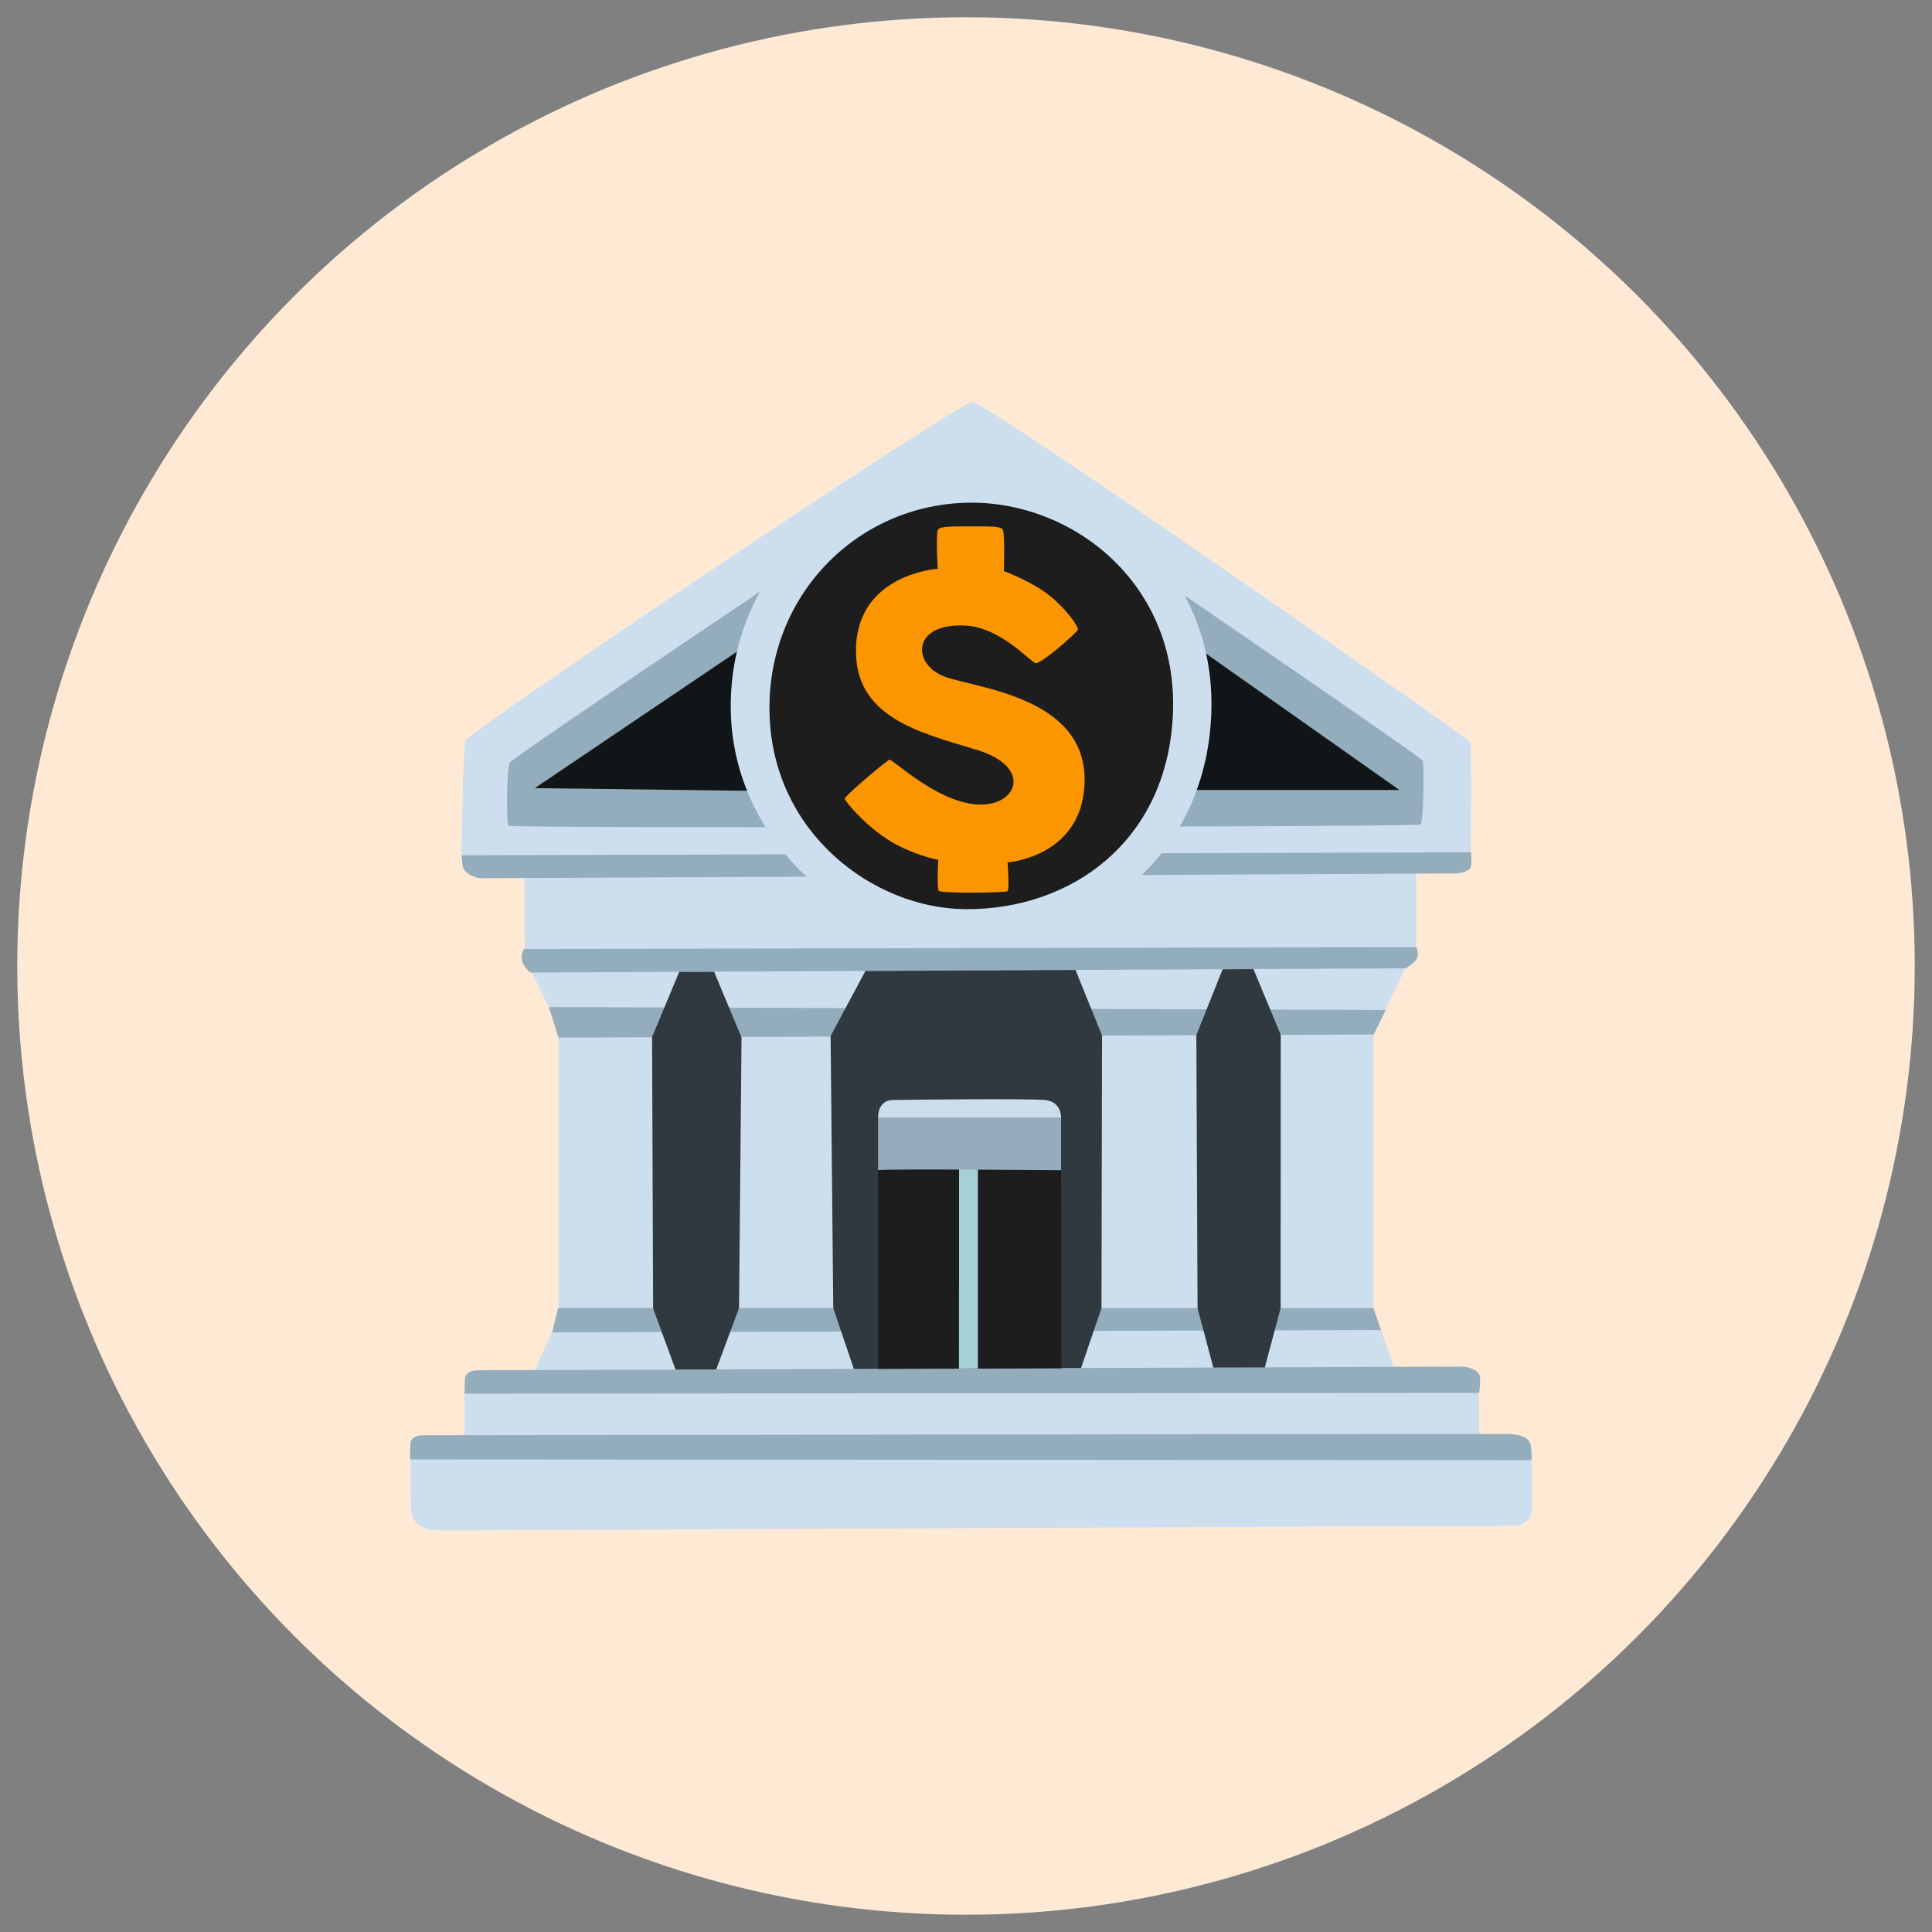
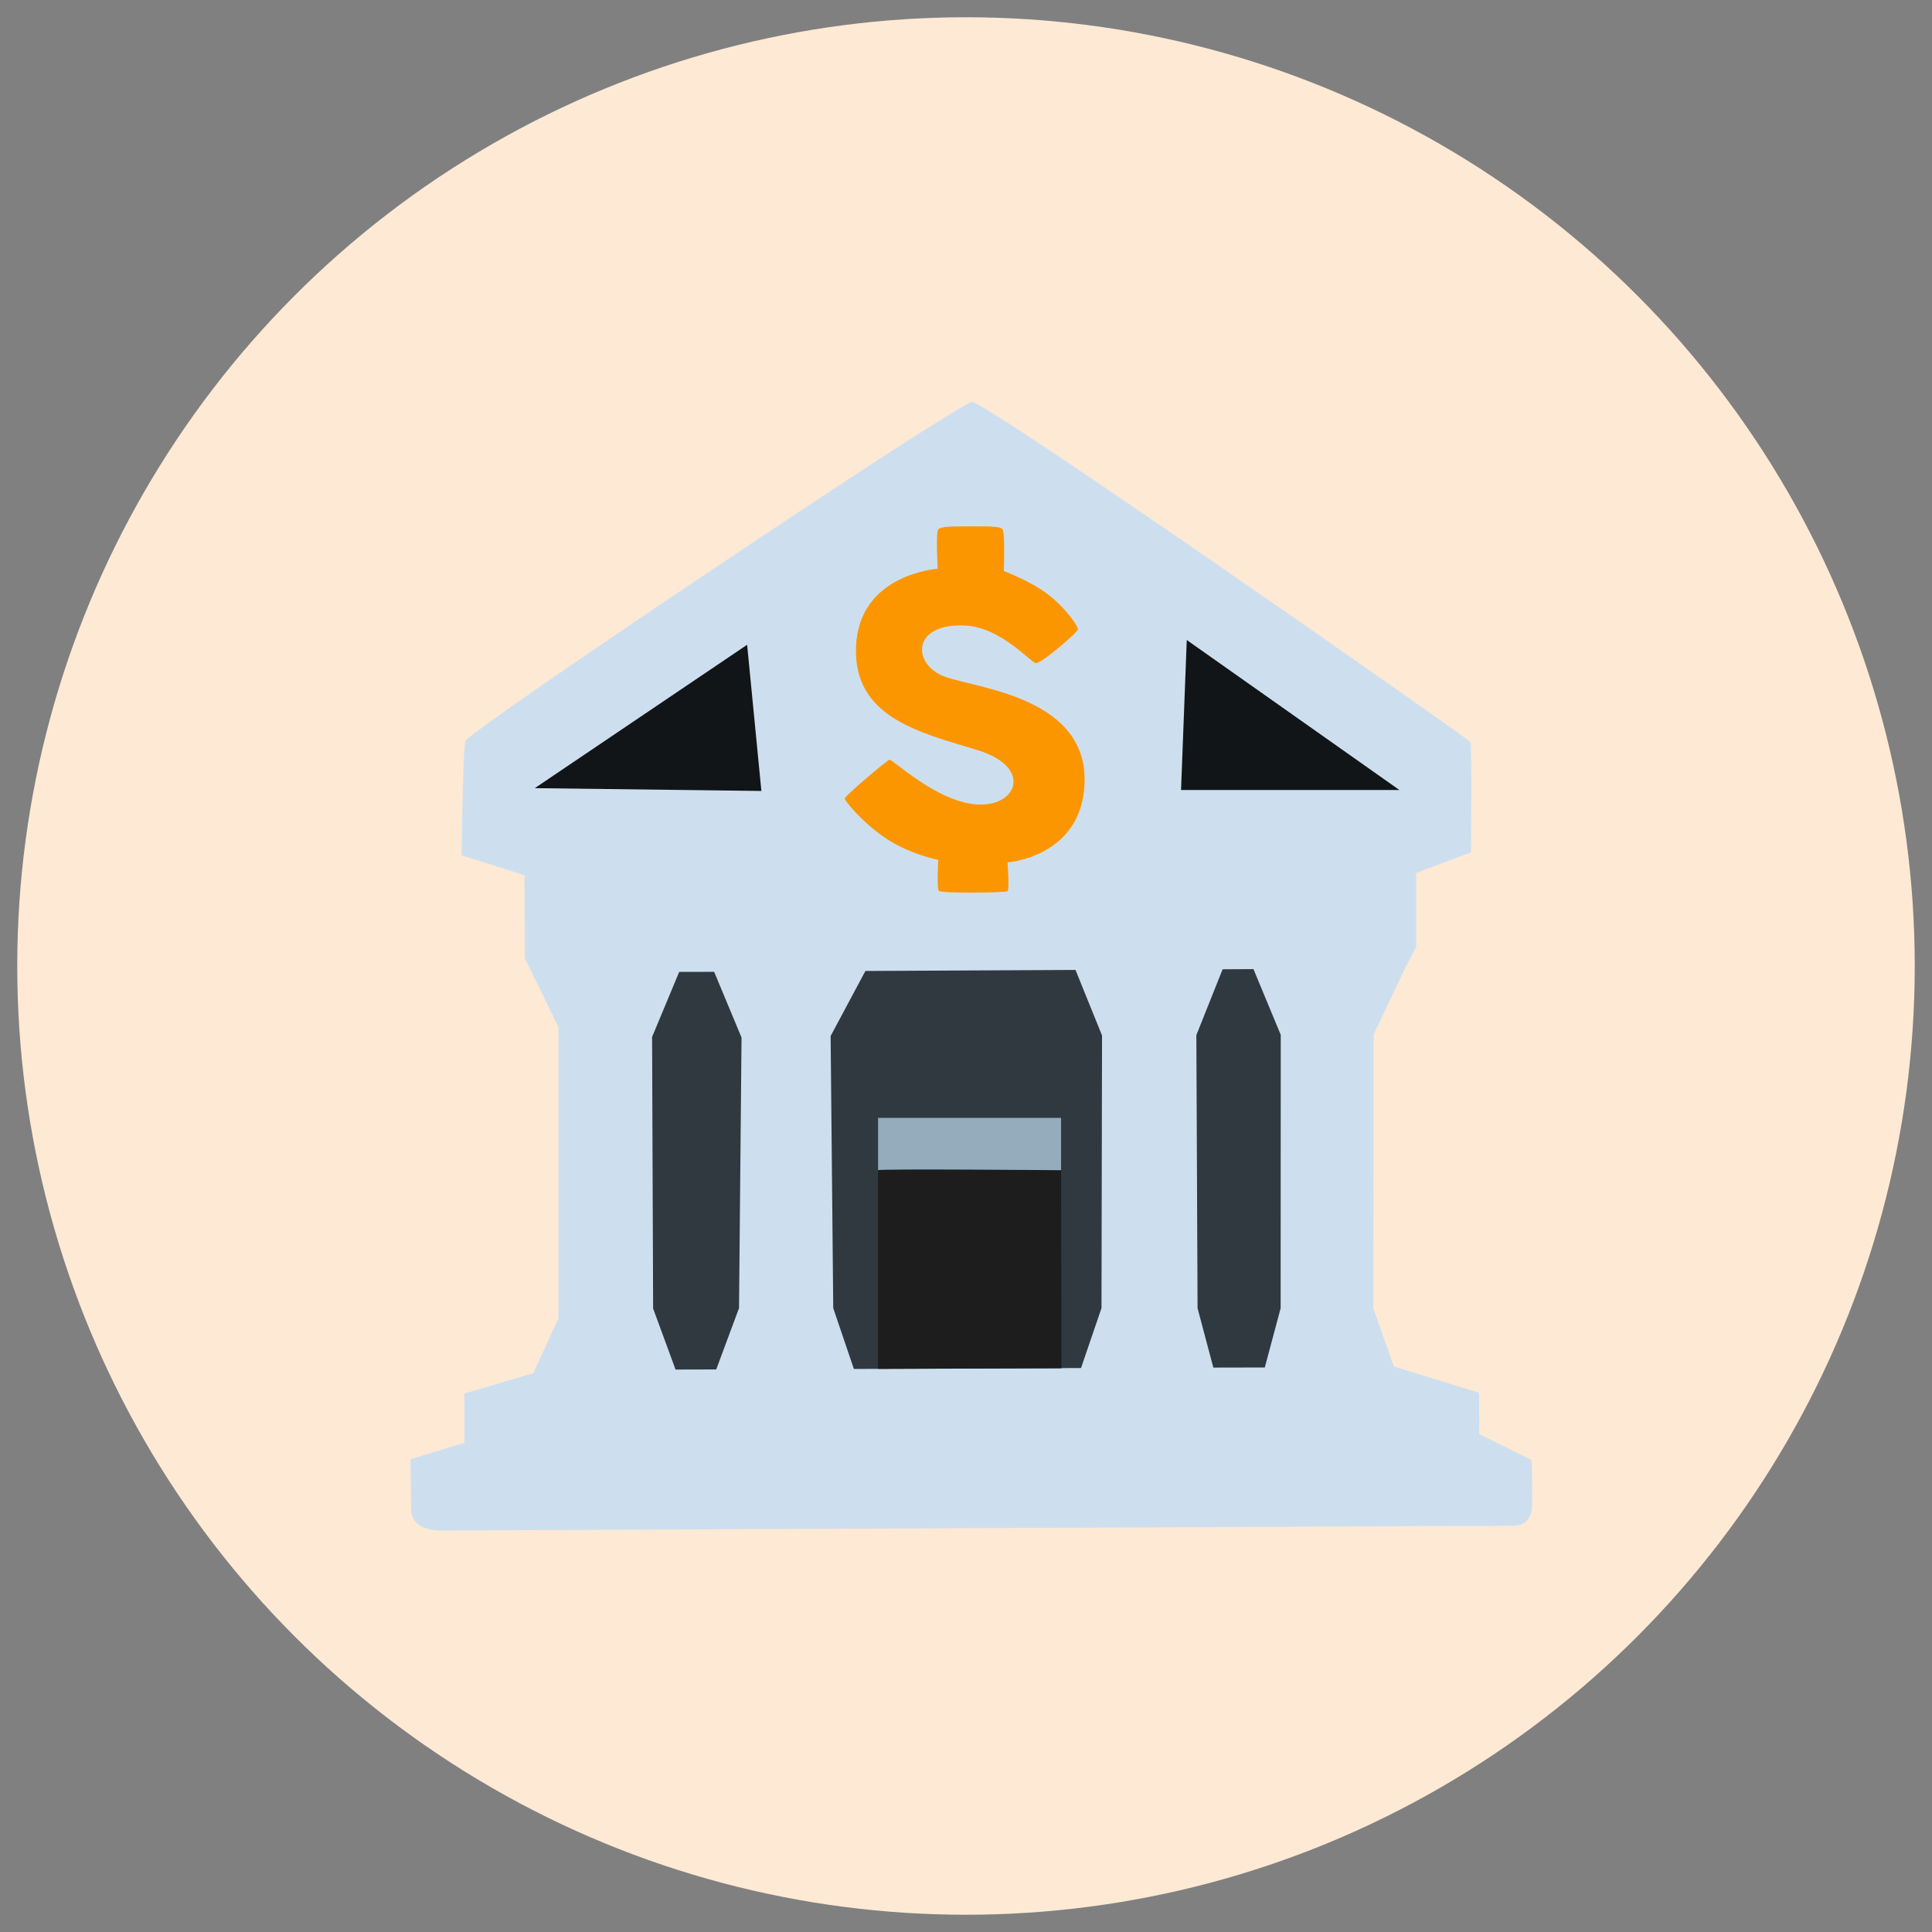
<svg xmlns="http://www.w3.org/2000/svg" width="56" height="56" viewBox="0 0 56 56" fill="none">
  <rect x="0" y="0" width="56" height="56" fill="#808080" stroke="none" />
  <circle cx="28" cy="28" r="27.5" fill="#FEE9D5" />
  <path d="M28.174 11.651C27.72 11.705 13.575 21.19 13.493 21.478C13.412 21.769 13.379 24.791 13.379 24.791L15.203 25.369L15.211 27.772L16.187 29.769V38.213L15.458 39.803L13.461 40.392V41.822L11.896 42.297C11.896 42.297 11.917 43.523 11.917 43.727C11.917 43.931 11.985 44.363 12.803 44.363C13.621 44.363 43.477 44.224 43.778 44.224C44.08 44.224 44.392 44.164 44.409 43.623C44.425 43.083 44.392 42.319 44.392 42.319L42.876 41.569L42.871 40.37L40.403 39.61L39.808 37.925L39.816 29.987L40.762 27.992L41.047 27.451V25.304L42.637 24.704C42.637 24.704 42.667 21.597 42.621 21.508C42.58 21.421 28.549 11.607 28.174 11.651Z" fill="#CDDFEE" />
-   <path d="M14.773 22.108C14.688 22.317 14.667 23.861 14.743 23.937C14.819 24.013 41.087 23.973 41.177 23.899C41.266 23.826 41.28 22.149 41.236 22.046C41.193 21.942 33.788 16.885 33.788 16.885L22.338 16.942C22.336 16.942 14.822 21.983 14.773 22.108ZM11.895 42.303C11.87 42.243 11.895 41.96 11.895 41.846C11.895 41.732 12.003 41.602 12.248 41.602C12.492 41.602 43.538 41.558 43.691 41.563C44.074 41.577 44.332 41.659 44.37 41.903C44.408 42.148 44.394 42.324 44.394 42.324L11.895 42.303ZM42.873 40.373L13.463 40.395C13.463 40.395 13.474 40.093 13.474 39.99C13.474 39.887 13.528 39.718 13.879 39.718C14.229 39.718 42.12 39.612 42.359 39.612C42.598 39.612 42.859 39.724 42.892 39.889C42.924 40.055 42.873 40.373 42.873 40.373ZM40.027 38.552L39.81 37.916L16.18 37.911L16.004 38.62L40.027 38.552ZM15.909 29.19L40.166 29.274L39.818 29.986L16.189 30.076L15.909 29.19ZM15.379 28.19C15.379 28.19 15.164 28.035 15.129 27.831C15.093 27.628 15.188 27.508 15.188 27.508L41.049 27.451C41.049 27.451 41.147 27.652 41.063 27.793C40.978 27.937 40.739 28.068 40.739 28.068L15.379 28.19ZM13.379 24.791L42.639 24.703C42.639 24.703 42.658 24.983 42.639 25.1C42.623 25.217 42.47 25.32 42.082 25.32H41.693C41.693 25.32 14.302 25.456 13.998 25.456C13.694 25.456 13.476 25.288 13.425 25.152C13.395 25.062 13.379 24.791 13.379 24.791Z" fill="#94ADBC" />
  <path d="M15.501 22.845L21.656 18.689L22.069 22.926L15.501 22.845ZM34.399 18.551L40.563 22.899H34.233L34.399 18.551Z" fill="#111518" />
  <path d="M19.687 28.171L20.7 28.169L21.494 30.074L21.421 37.917L20.76 39.694L19.581 39.697L18.931 37.928L18.901 30.057L19.687 28.171ZM25.084 28.144L24.076 30.03L24.152 37.917L24.75 39.68L31.334 39.653L31.927 37.917L31.943 30.014L31.174 28.114L25.084 28.144ZM35.438 28.095L36.332 28.09L37.123 29.995L37.12 37.919L36.661 39.637L35.169 39.64L34.712 37.919L34.677 30.003L35.438 28.095Z" fill="#303940" />
  <path d="M25.451 39.678V33.631L30.756 33.683L30.767 39.661L25.451 39.678Z" fill="#1D1D1D" />
-   <path d="M27.799 33.356L27.796 39.669L28.345 39.666V33.449L27.799 33.356Z" fill="#A5D0D7" />
  <path d="M25.451 33.919V32.403H30.756V33.919C30.756 33.919 25.497 33.873 25.451 33.919Z" fill="#95ACBC" />
-   <path d="M25.452 32.403H30.756C30.756 32.403 30.778 31.93 30.286 31.884C29.794 31.838 26.18 31.876 25.875 31.884C25.422 31.897 25.452 32.403 25.452 32.403Z" fill="#CCDEED" />
-   <path d="M28.107 13.627C24.169 13.651 21.052 16.766 21.185 20.703C21.318 24.641 24.93 27.41 28.107 27.386C31.441 27.362 34.952 24.976 35.11 20.682C35.27 16.391 31.656 13.602 28.107 13.627Z" fill="#CDDFEE" />
-   <path d="M28.13 14.57C24.834 14.591 22.195 17.295 22.306 20.725C22.415 24.155 25.317 26.329 27.978 26.353C31.046 26.38 33.87 24.375 34 20.638C34.13 16.901 31.1 14.551 28.13 14.57Z" fill="#1D1D1D" />
  <path d="M27.18 16.486C27.18 16.486 27.12 15.437 27.193 15.347C27.267 15.257 27.566 15.257 28.144 15.257C28.726 15.257 28.962 15.257 29.052 15.331C29.142 15.404 29.096 16.551 29.096 16.551C29.096 16.551 29.884 16.847 30.375 17.228C30.897 17.63 31.27 18.165 31.24 18.255C31.21 18.345 30.169 19.252 30.02 19.222C29.87 19.192 29.022 18.201 28.011 18.135C26.405 18.032 26.419 19.282 27.416 19.625C28.413 19.967 31.558 20.239 31.435 22.742C31.332 24.848 29.204 24.997 29.204 24.997C29.204 24.997 29.264 25.785 29.204 25.831C29.144 25.878 27.269 25.905 27.209 25.818C27.15 25.731 27.196 24.924 27.196 24.924C27.196 24.924 26.362 24.761 25.677 24.299C24.992 23.837 24.5 23.228 24.486 23.152C24.473 23.078 25.693 22.051 25.78 22.021C25.867 21.991 27.109 23.214 28.28 23.315C29.471 23.418 29.976 22.244 28.324 21.739C26.671 21.233 24.723 20.801 24.813 18.733C24.902 16.632 27.18 16.486 27.18 16.486Z" fill="#FC9600" />
</svg>